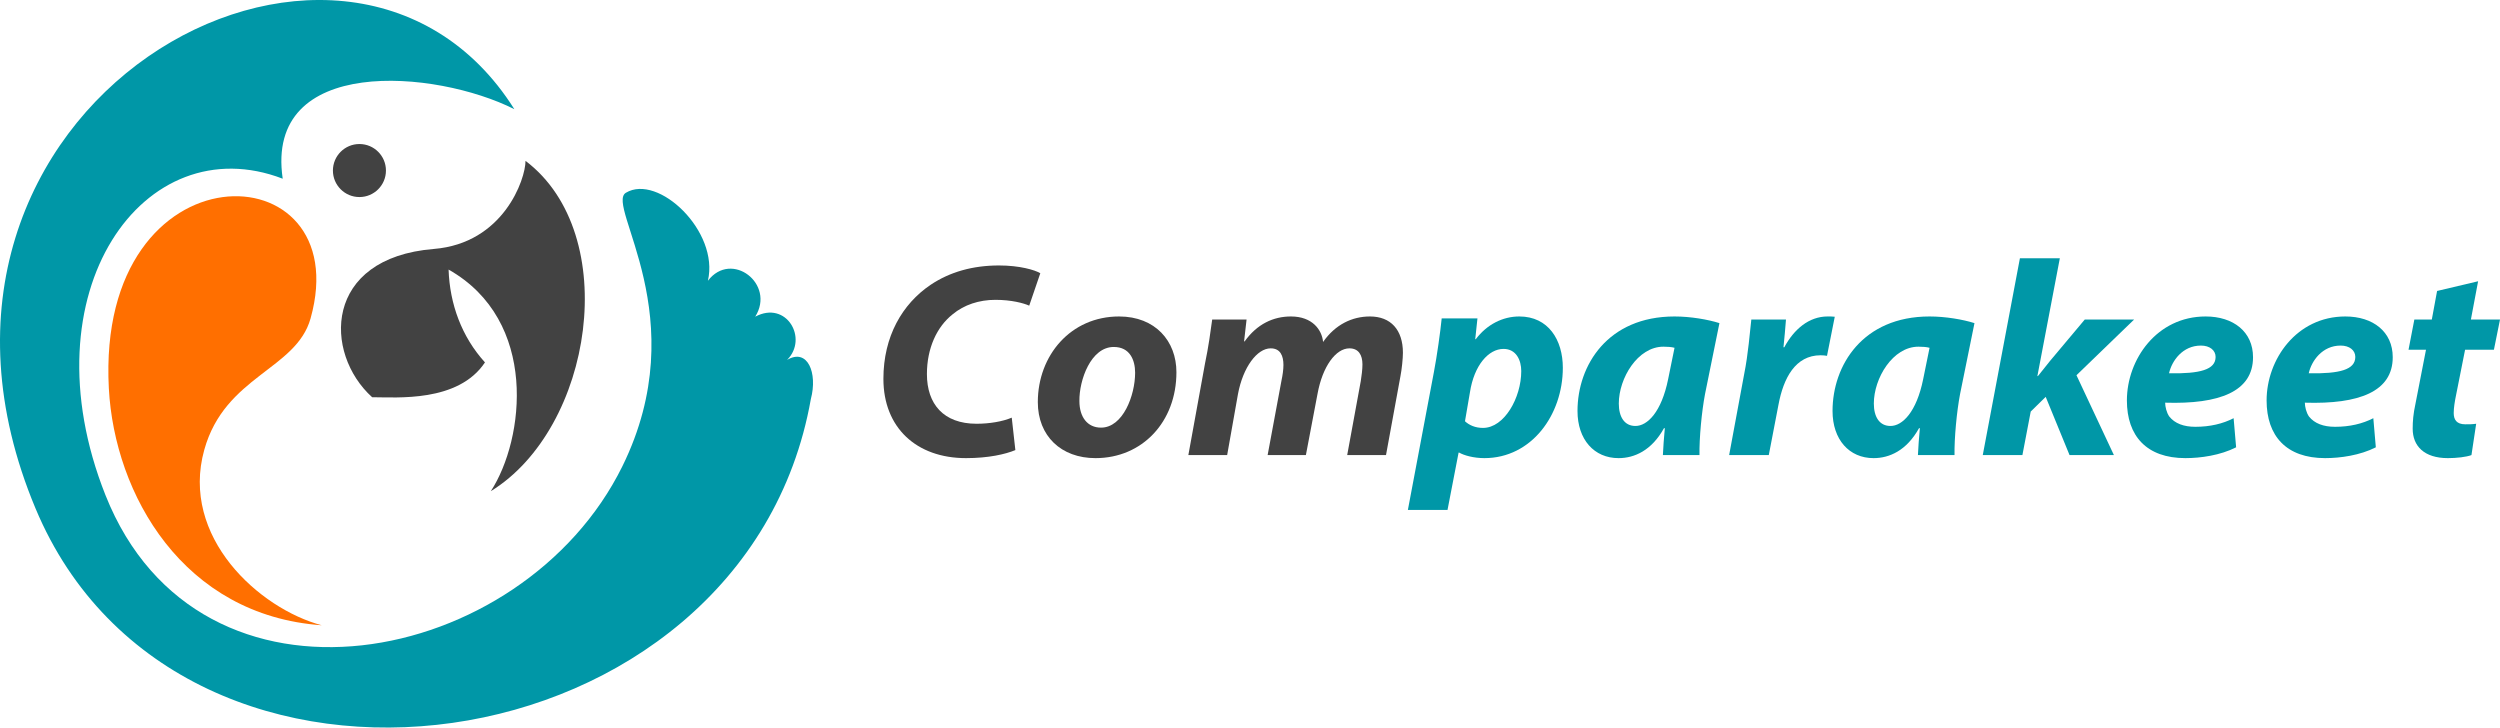
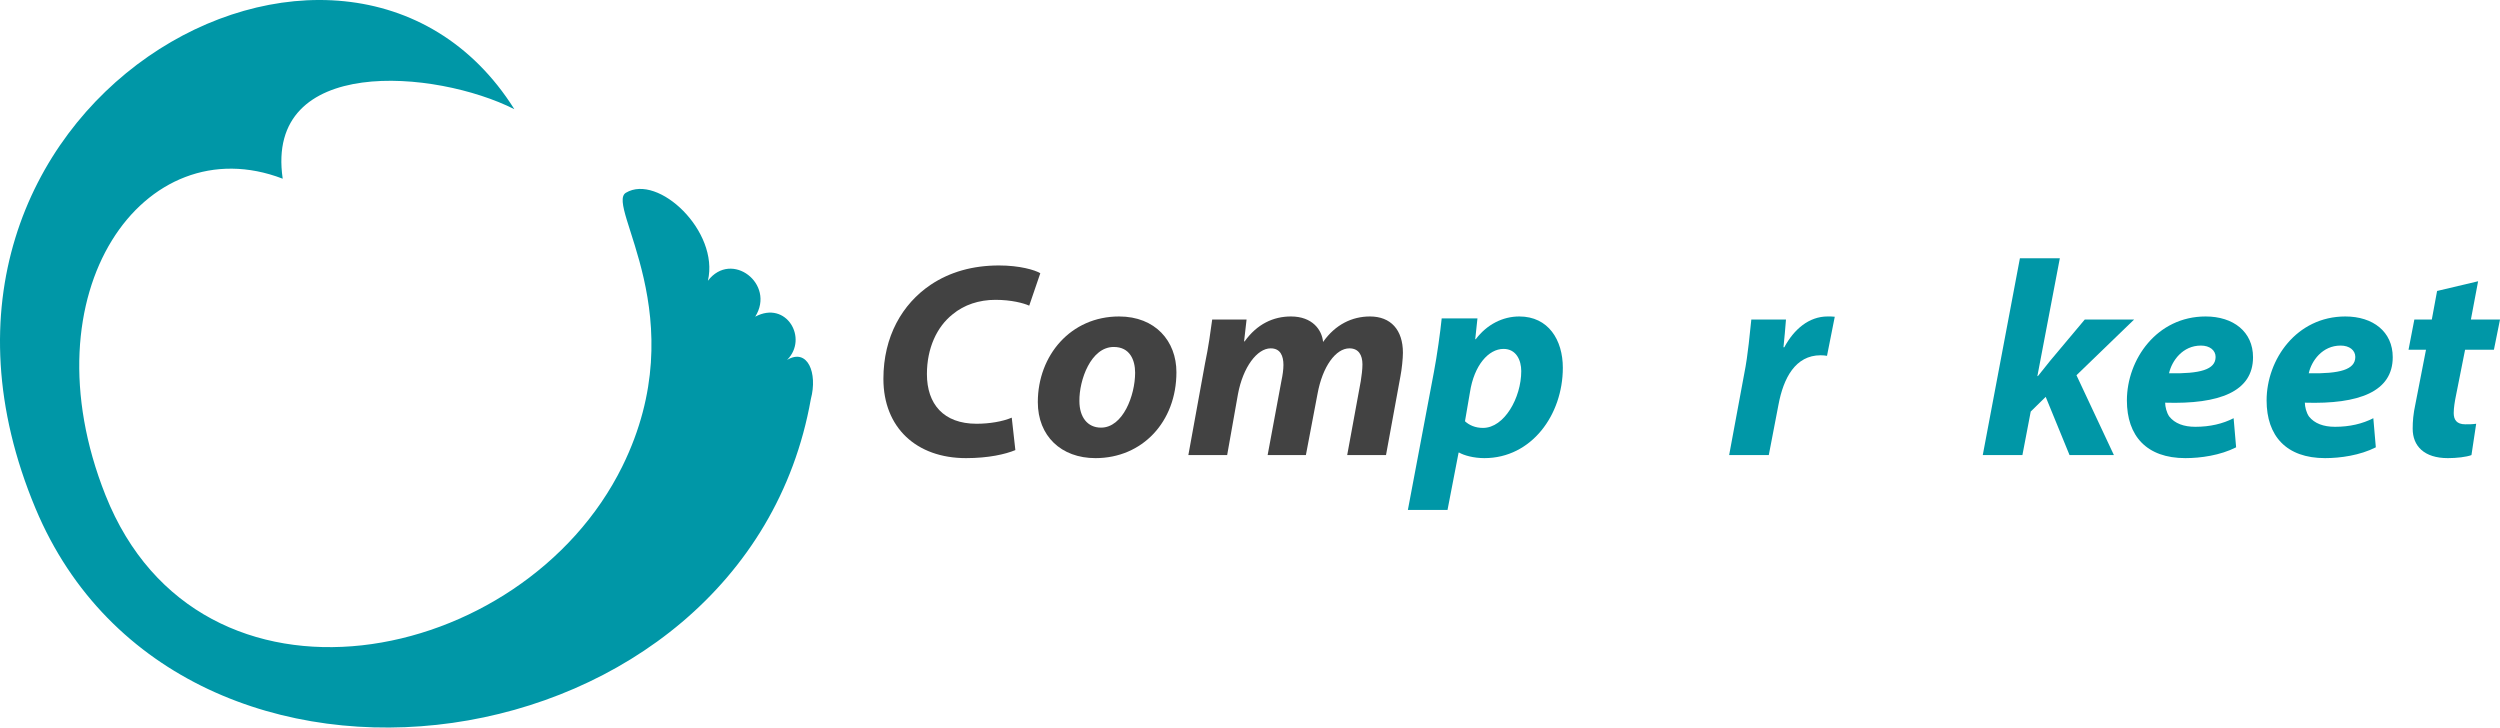
<svg xmlns="http://www.w3.org/2000/svg" version="1.1" id="Layer_1" x="0px" y="0px" width="1242.73px" height="361.664px" viewBox="0 0 1242.73 361.664" enable-background="new 0 0 1242.73 361.664" xml:space="preserve">
  <g>
    <path fill="#424242" d="M504.727,223.734c-4.961,2.066-13.366,3.996-24.528,3.996c-24.667,0-41.065-15.158-41.065-39.412   c0-21.083,9.371-37.207,23.426-46.714c9.646-6.477,21.083-9.646,34.037-9.646c10.197,0,17.776,2.205,20.533,3.858l-5.512,16.123   c-2.756-1.24-8.819-2.894-16.813-2.894c-8.13,0-15.571,2.48-21.222,7.166c-7.854,6.201-12.815,16.812-12.815,29.766   c0,14.883,8.269,24.666,24.667,24.666c6.478,0,12.954-1.103,17.501-3.031L504.727,223.734z" />
  </g>
  <g>
    <path fill="#424242" d="M584.791,185.011c0,24.667-16.95,42.72-40.238,42.72c-17.087,0-28.663-11.024-28.663-27.836   c0-23.29,16.398-42.582,40.376-42.582C574.318,157.313,584.791,169.578,584.791,185.011z M536.56,199.343   c0,7.992,3.997,13.229,10.749,13.229c10.888,0,16.95-15.985,16.95-27.284c0-6.339-2.618-12.816-10.61-12.816   C542.21,172.472,536.422,189.007,536.56,199.343z" />
  </g>
  <g>
    <path fill="#424242" d="M590.722,226.214l8.269-45.475c1.792-8.544,2.756-15.847,3.583-21.911h17.087l-1.24,10.886h0.275   c6.201-8.681,14.331-12.402,23.013-12.402c10.749,0,15.435,6.752,15.985,12.678c6.063-8.682,14.47-12.678,23.289-12.678   c10.335,0,16.397,6.614,16.397,18.052c0,2.756-0.552,8.268-1.24,11.713l-7.166,39.136h-19.292l6.752-36.793   c0.413-2.756,0.827-5.65,0.827-8.269c0-4.685-1.93-7.992-6.478-7.992c-6.752,0-13.366,8.957-15.848,22.6l-5.787,30.454h-19.018   l6.891-37.068c0.552-2.619,0.965-5.375,0.965-7.718c0-4.547-1.517-8.268-6.34-8.268c-6.752,0-13.779,9.37-16.26,22.737   l-5.375,30.315h-19.29V226.214z" />
  </g>
  <g>
    <path fill="#0097A7" d="M699.842,253.5l12.953-68.626c1.518-7.992,3.17-19.706,3.858-26.596h17.776l-1.103,10.335h0.274   c5.513-7.304,13.367-11.3,21.636-11.3c14.47,0,21.635,11.713,21.635,25.494c0,23.426-15.571,44.924-38.998,44.924   c-5.374,0-10.197-1.379-12.54-2.756h-0.275l-5.512,28.524L699.842,253.5L699.842,253.5z M728.229,209.402   c2.066,1.93,5.1,3.308,8.957,3.308c10.61,0,19.018-15.021,19.018-28.249c0-5.375-2.48-11.024-8.819-11.024   c-7.44,0-14.606,8.131-16.674,21.497L728.229,209.402z" />
  </g>
  <g>
-     <path fill="#0097A7" d="M826.606,226.214c0.139-3.858,0.552-8.544,0.965-13.366h-0.413c-6.201,11.161-14.745,14.883-22.601,14.883   c-12.127,0-20.395-9.232-20.395-23.426c0-22.738,15.021-46.992,48.229-46.992c7.992,0,16.675,1.516,22.324,3.307l-7.166,35.276   c-1.652,8.683-2.894,21.91-2.756,30.316L826.606,226.214L826.606,226.214z M832.395,172.885c-1.516-0.413-3.444-0.551-5.512-0.551   c-12.815,0-22.187,15.71-22.187,28.25c0,6.614,2.756,11.162,8.269,11.162c5.925,0,12.953-6.891,16.261-23.289L832.395,172.885z" />
-   </g>
+     </g>
  <g>
    <path fill="#0097A7" d="M859.546,226.214l7.441-40.101c2.066-10.197,2.895-21.497,3.583-27.285h17.226   c-0.413,4.547-0.688,9.095-1.24,13.78h0.413c4.823-8.957,12.266-15.296,21.497-15.296c1.24,0,2.48,0,3.583,0.138l-3.857,19.43   c-0.827-0.138-1.931-0.276-3.169-0.276c-12.54,0-18.467,11.3-20.946,24.529l-4.823,25.08L859.546,226.214L859.546,226.214z" />
  </g>
  <g>
-     <path fill="#0097A7" d="M953.383,226.214c0.139-3.858,0.552-8.544,0.965-13.366h-0.413c-6.2,11.161-14.744,14.883-22.6,14.883   c-12.127,0-20.395-9.232-20.395-23.426c0-22.738,15.021-46.992,48.229-46.992c7.992,0,16.674,1.516,22.324,3.307l-7.166,35.276   c-1.653,8.683-2.895,21.91-2.756,30.316L953.383,226.214L953.383,226.214z M959.171,172.885c-1.516-0.413-3.445-0.551-5.512-0.551   c-12.816,0-22.188,15.71-22.188,28.25c0,6.614,2.756,11.162,8.27,11.162c5.925,0,12.953-6.891,16.26-23.289L959.171,172.885z" />
-   </g>
+     </g>
  <g>
    <path fill="#0097A7" d="M985.616,226.214l18.466-97.839h19.844l-11.162,58.566h0.275c2.067-2.618,4.134-5.236,6.063-7.58   l17.227-20.533h24.527l-28.662,27.698l18.604,39.688h-22.048l-11.852-28.938l-7.441,7.304l-4.134,21.635h-19.706V226.214z" />
  </g>
  <g>
    <path fill="#0097A7" d="M1111.555,222.355c-7.854,3.996-17.639,5.375-25.218,5.375c-19.292,0-29.076-11.024-29.076-28.664   c0-20.394,14.884-41.752,39.136-41.752c13.78,0,23.564,7.579,23.564,20.257c0,17.087-16.674,23.426-43.684,22.599   c0,1.93,0.688,4.961,2.066,6.891c2.756,3.445,7.165,5.1,12.953,5.1c7.304,0,13.643-1.516,19.018-4.271L1111.555,222.355z    M1094.054,171.783c-9.095,0-14.469,7.579-15.847,13.779c15.434,0.275,23.15-1.791,23.15-8.129   C1101.357,174.125,1098.464,171.783,1094.054,171.783z" />
  </g>
  <g>
    <path fill="#0097A7" d="M1181.004,222.355c-7.854,3.996-17.639,5.375-25.218,5.375c-19.292,0-29.076-11.024-29.076-28.664   c0-20.394,14.883-41.752,39.136-41.752c13.78,0,23.564,7.579,23.564,20.257c0,17.087-16.674,23.426-43.685,22.599   c0,1.93,0.689,4.961,2.067,6.891c2.756,3.445,7.165,5.1,12.953,5.1c7.304,0,13.643-1.516,19.017-4.271L1181.004,222.355z    M1163.503,171.783c-9.095,0-14.469,7.579-15.847,13.779c15.434,0.275,23.149-1.791,23.149-8.129   C1170.807,174.125,1167.913,171.783,1163.503,171.783z" />
    <path fill="#0097A7" d="M1231.849,139.813l-3.583,19.017h14.47l-3.031,15.021h-14.331l-4.548,22.875   c-0.552,2.617-1.104,6.063-1.104,8.543c0,3.308,1.378,5.649,5.788,5.649c1.653,0,3.583,0,5.374-0.274l-2.343,15.57   c-2.48,0.965-7.441,1.516-11.713,1.516c-11.853,0-17.501-6.063-17.501-14.605c0-3.721,0.274-7.305,1.378-12.402l5.236-26.872   h-8.683l2.896-15.021h8.681l2.619-14.194L1231.849,139.813z" />
  </g>
  <path fill="#0097A7" d="M255.682,54.275C171.478-79.566-66.247,52.21,17.664,252.753c71.627,171.187,352.573,131.181,385.405-54.405  c3.453-12.945-1.618-25.52-11.822-19.435c10.702-10.625-0.345-29.806-15.839-21.485c10.23-16.277-11.811-33.184-23.521-17.859  c5.777-24.555-24.728-53.399-40.772-43.747c-10.402,6.258,34.674,62.03-1.749,135.979c-49.419,100.339-210.147,132.181-256.951,14.3  C12.23,144.896,71.66,62.381,140.535,88.833C131.462,27.181,216.64,34.579,255.682,54.275" />
-   <path fill="#FF6F00" d="M159.949,310.816c-31.09-8.248-70.506-43.887-58.4-87.233c10.267-36.762,45.691-39.803,52.833-65.29  c23.671-84.477-106.795-87.931-100.281,34.723C56.907,245.844,91.071,305.956,159.949,310.816" />
-   <path fill="#424242" d="M261.231,79.964c0,9.145-10.938,40.968-45.573,43.786c-55.013,4.477-54.849,51.865-30.666,73.71  c12.177,0,42.741,2.709,56.08-17.315c-11.579-12.733-17.525-29.069-18.083-46.143c44.811,25.355,37.831,84.318,20.995,110.16  C294.777,212.906,309.497,116.482,261.231,79.964" />
-   <path fill="#424242" d="M175.685,77.312c3.846,0,6.963,3.118,6.963,6.964c0,3.846-3.117,6.963-6.963,6.963  c-3.846,0-6.964-3.118-6.964-6.963C168.721,80.43,171.838,77.312,175.685,77.312 M178.669,71.593c7.279,0,13.18,5.901,13.18,13.181  c0,7.28-5.901,13.18-13.18,13.18c-7.279,0-13.181-5.901-13.181-13.18S171.39,71.593,178.669,71.593z" />
</svg>